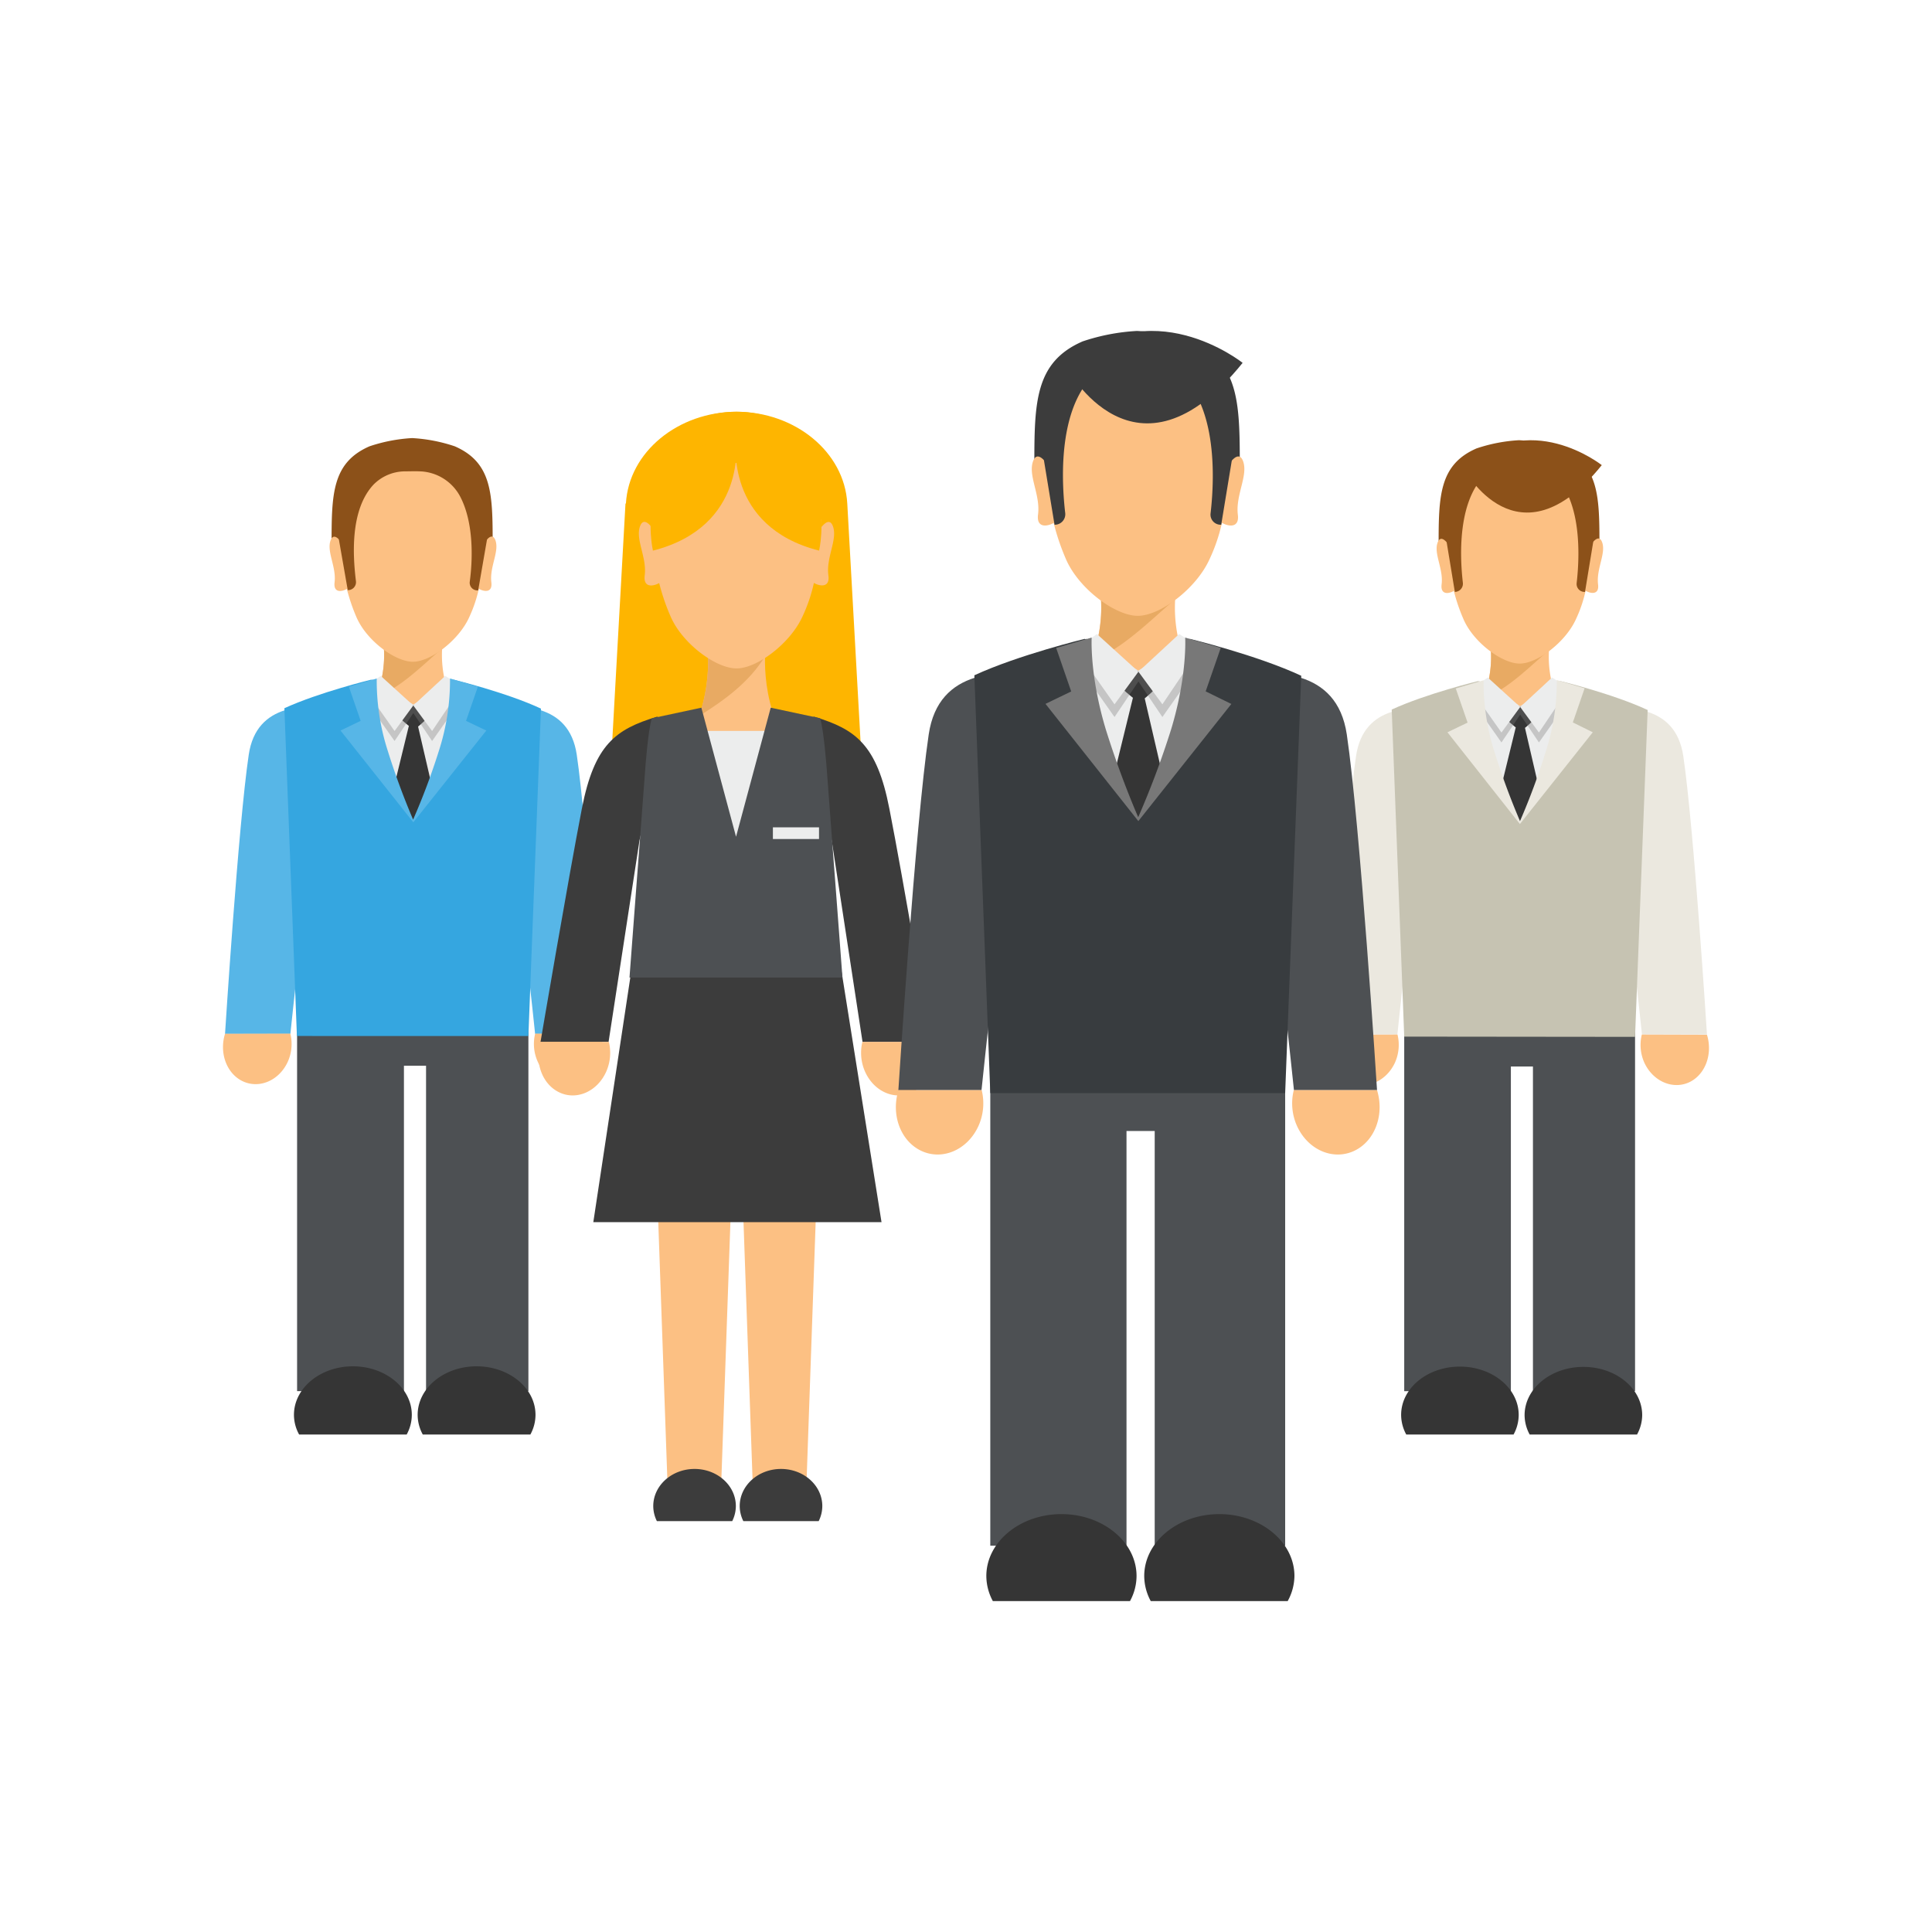
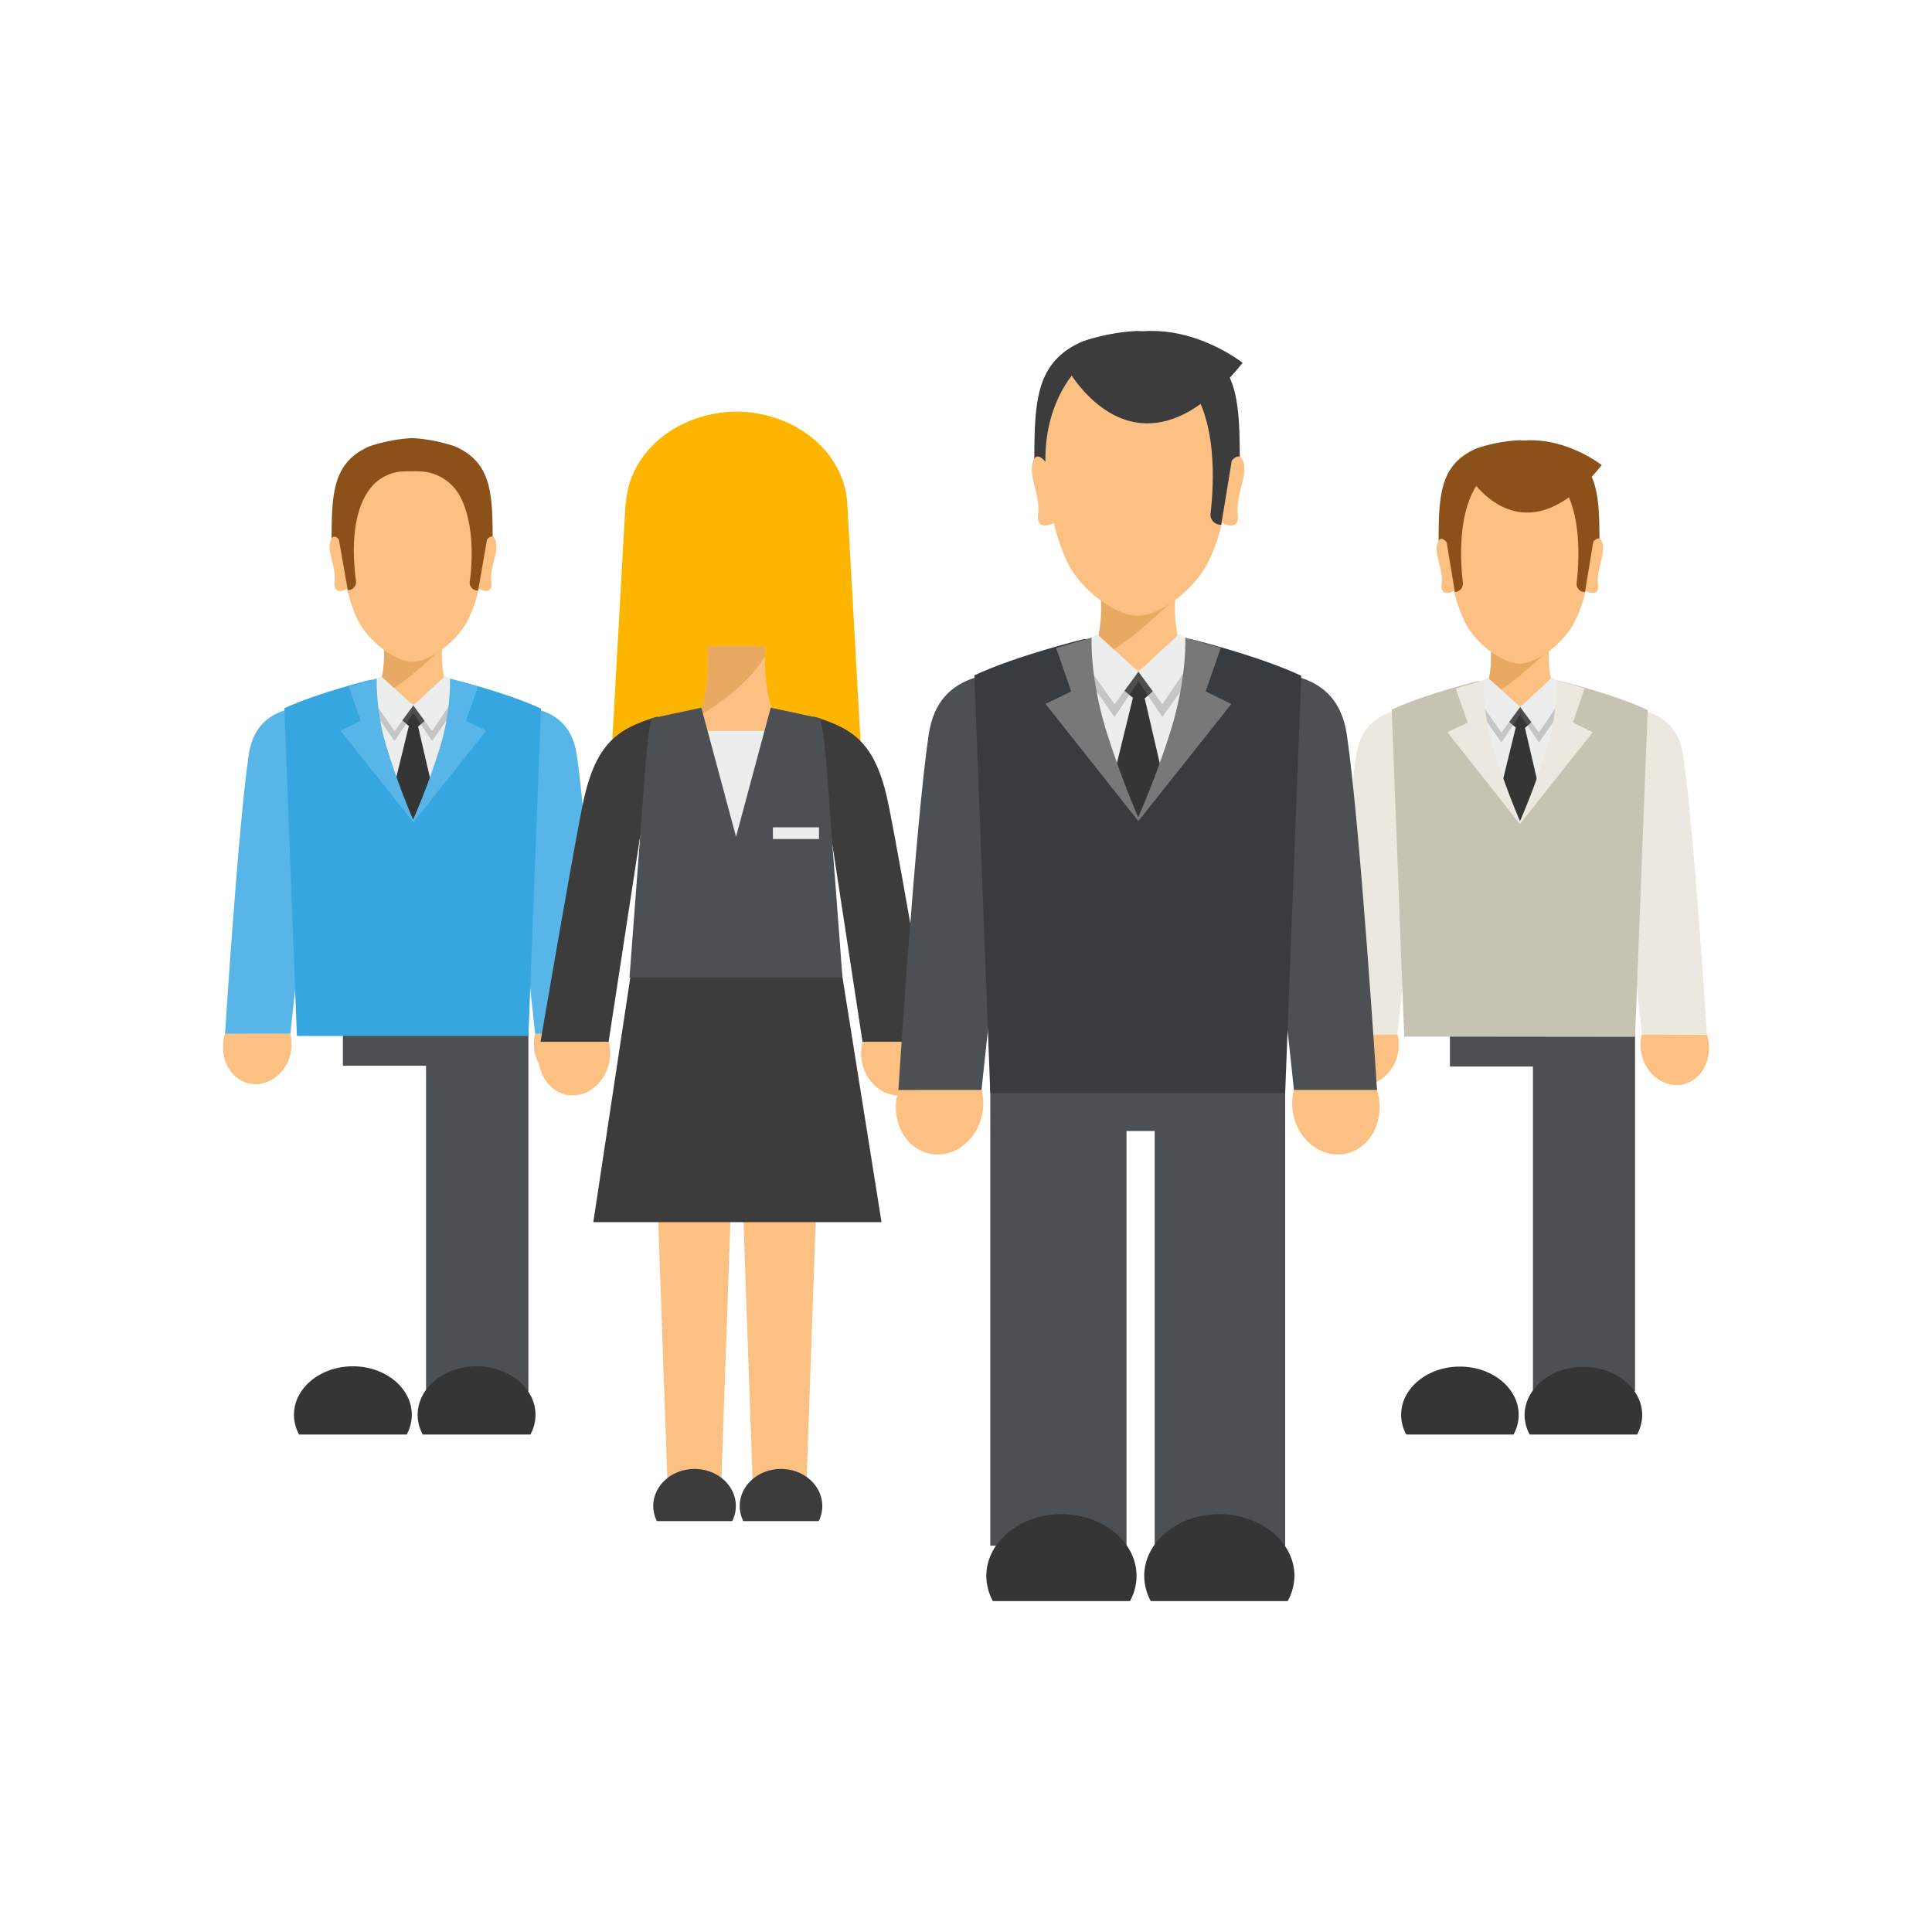
<svg xmlns="http://www.w3.org/2000/svg" viewBox="0 0 400 400">
  <title>group-of-people</title>
  <g style="isolation:isolate">
    <g id="Layer_1" data-name="Layer 1">
      <rect width="400" height="400" style="fill:#fff;opacity:0" />
      <rect x="88.21" y="210.6" width="21.19" height="77.42" style="fill:#4d5053" />
-       <rect x="61.51" y="210.6" width="22.12" height="77.42" style="fill:#4d5053" />
      <rect x="70.99" y="207.34" width="29.17" height="13.31" style="fill:#4d5053" />
      <path d="M109.81,297a8.51,8.51,0,0,0,1.06-4.07c0-5.55-5.46-10.05-12.2-10.05s-12.2,4.5-12.2,10.05A8.51,8.51,0,0,0,87.53,297Z" style="fill:#353535" />
      <path d="M119.41,156.25c-1.62-10.91-12-10.33-19-9.93-2.48.14,4.29,26,4.29,26l1.28,1.74c1.42,7.4,4.81,40,4.81,40h13.49S121.59,170.92,119.41,156.25Z" style="fill:#57b6e7" />
      <path d="M110.8,214a8.94,8.94,0,0,0,.5,5.74c1.8,4.06,6.1,5.83,9.6,4,3.22-1.71,4.61-5.9,3.42-9.71Z" style="fill:#fcc083" />
      <path d="M51.5,156.25c1.62-10.91,12-10.33,19-9.93,2.49.14-4.28,26-4.28,26l-1.29,1.74c-1.42,7.4-4.81,40-4.81,40H46.59S49.32,170.92,51.5,156.25Z" style="fill:#57b6e7" />
      <path d="M60.11,214a8.94,8.94,0,0,1-.49,5.74c-1.81,4.06-6.11,5.83-9.61,4-3.22-1.71-4.61-5.9-3.42-9.71Z" style="fill:#fcc083" />
      <path d="M61.93,297a8.41,8.41,0,0,1-1.07-4.07c0-5.55,5.47-10.05,12.2-10.05s12.2,4.5,12.2,10.05A8.51,8.51,0,0,1,84.2,297Z" style="fill:#353535" />
      <path d="M109.4,214.5,112,146.71c-7.19-3.36-18.11-6-18.11-6v.07l-.26-.07s.67,6.88-2.48,16.72H79.62c-3.15-9.84-2.48-16.7-2.47-16.72l-.27.07v-.07s-10.76,2.6-18,5.92l2.59,67.86Z" style="fill:#35a6e0" />
      <path d="M91.64,133.05H79.38a23.44,23.44,0,0,1-7,19.46l12.59,15.21H86.1l12.59-15.21A23.44,23.44,0,0,1,91.64,133.05Z" style="fill:#fcc083" />
      <path d="M91.64,133.05H79.38a22.7,22.7,0,0,1-1.58,11.32c5.13-2,9.21-6.21,13.71-10.08A12.29,12.29,0,0,1,91.64,133.05Z" style="fill:#e8aa63" />
      <path d="M78.71,141.67a23.76,23.76,0,0,1-6.38,10.84l12.59,15.21H86.1l12.59-15.21a23.88,23.88,0,0,1-6.39-10.84l-6.73,4.21Z" style="fill:#eceded" />
      <path d="M78.71,141.67c-.9,3.35,5.94,8.62,5.94,8.62l-3.42,14,4.28,5.61,4.27-5.61-3.22-13.86s6.65-5.37,5.74-8.72l-6.73,4.39Z" style="fill:#353535" />
      <polygon points="95.95 144.21 92.18 142 85.57 146.06 78.96 142 75.19 144.21 81.69 153.42 85.57 147.64 89.46 153.42 95.95 144.21" style="fill:#7d7d7d;opacity:0.35;mix-blend-mode:multiply" />
      <polygon points="85.57 146.06 89.46 151.35 95.67 142.14 92.18 139.94 85.57 146.06" style="fill:#eceded" />
      <polygon points="85.57 146.06 81.69 151.35 75.36 142.37 78.83 139.94 85.57 146.06" style="fill:#eceded" />
      <path d="M96.49,149.25l2.45-7.08-5.77-1.7a47.47,47.47,0,0,1-2.29,14.94,141.58,141.58,0,0,1-5.35,14.28,150.62,150.62,0,0,1-5.26-14.28A47.11,47.11,0,0,1,78,140.47l-5.77,1.7,2.44,7.08-4.17,2,15.07,19,15.12-19Z" style="fill:#57b6e7" />
      <path d="M94.15,92.4a33.44,33.44,0,0,0-8.82-1.7,33.52,33.52,0,0,0-8.82,1.7c-7.77,3.38-7.86,9.94-7.86,20.17H102C102,102.34,101.92,95.78,94.15,92.4Z" style="fill:#8c5119" />
      <path d="M102.55,111.81c-.5-1.29-1.37-.62-2,.23a23.64,23.64,0,0,0-2.08-10.41A17.47,17.47,0,0,1,91.52,97H80.06a17.72,17.72,0,0,1-6.94,3.51A22.92,22.92,0,0,0,70.46,112c-.67-.82-1.51-1.41-2-.16-.9,2.33,1.21,5.51.81,8.73-.27,2.19,1.45,2,2.54,1.36a38.75,38.75,0,0,0,2,5.87c2.08,4.82,8,9.21,11.67,9.21s9.5-4.43,11.66-9.21a28.43,28.43,0,0,0,2-5.9c1.08.63,2.86.89,2.59-1.33C101.33,117.32,103.45,114.14,102.55,111.81Z" style="fill:#fcc083" />
      <path d="M100.18,104q-.14-.93-.33-1.8a9.45,9.45,0,0,0-4.54-5.83c-.48-.29-.94-.61-1.38-.94a10.19,10.19,0,0,0-6.1-2.21h-4.6a9.82,9.82,0,0,0-5.13,1.4c-.39.24-.79.47-1.21.69a10.47,10.47,0,0,0-5.75,6.72c-.15.61-.27,1.26-.38,1.93a21.43,21.43,0,0,0-1,5.44L72,122.18h0a1.65,1.65,0,0,0,1.7-1.8c-.59-4.83-1.37-14.63,3.59-20a9.19,9.19,0,0,1,6.48-2.79c1,0,2.09-.05,3.19,0a9.79,9.79,0,0,1,8.29,5.17c3,5.69,2.56,13.63,2,17.74a1.6,1.6,0,0,0,1.64,1.74H99l2.2-12.68A21.36,21.36,0,0,0,100.18,104Z" style="fill:#8c5119" />
      <path d="M152.5,85.25c-12.07,0-22.31,8.3-22.91,19h-.09l-3.4,60.95h52.72l-3.4-60.95C174.82,93.55,164.57,85.25,152.5,85.25Z" style="fill:#feb500" />
      <polygon points="138.46 314.61 149.06 314.61 152.19 225.55 135.32 225.55 138.46 314.61" style="fill:#fcc083" />
      <polygon points="156.1 314.61 166.71 314.61 169.84 225.55 152.97 225.55 156.1 314.61" style="fill:#fcc083" />
      <polygon points="131.07 198.6 122.84 253.03 182.51 253.03 173.83 198.6 131.07 198.6" style="fill:#3c3c3c" />
      <path d="M169.5,314.93a7,7,0,0,0,.75-3.11c0-4.25-3.83-7.69-8.55-7.69s-8.55,3.44-8.55,7.69a7,7,0,0,0,.75,3.11Z" style="fill:#3c3c3c" />
      <path d="M136,314.93a7,7,0,0,1-.75-3.11c0-4.25,3.83-7.69,8.55-7.69s8.55,3.44,8.55,7.69a7,7,0,0,1-.75,3.11Z" style="fill:#3c3c3c" />
      <path d="M120.47,167.41c2.58-13.27,7-16.42,15.48-19,2.5-.76-3.55,25.6-3.55,25.6L126,215.71H111.91S117.64,182,120.47,167.41Z" style="fill:#3c3c3c" />
      <path d="M126.06,215.71a9.64,9.64,0,0,1-.52,6.1c-1.89,4.29-6.39,6.18-10.05,4.2-3.37-1.82-4.82-6.25-3.58-10.3Z" style="fill:#fcc083" />
      <path d="M184.13,167.41c-2.58-13.27-7-16.42-15.48-19-2.49-.76,3.55,25.6,3.55,25.6l6.38,41.72h14.11S187,182,184.13,167.41Z" style="fill:#3c3c3c" />
      <path d="M178.55,215.71a9.64,9.64,0,0,0,.52,6.1c1.88,4.29,6.38,6.18,10.05,4.2,3.36-1.82,4.82-6.25,3.57-10.3Z" style="fill:#fcc083" />
      <path d="M158.54,133.79H146.46s1.85,13.17-6.94,24.06l12.4,20h1.16l12.4-20C156.7,147,158.54,133.79,158.54,133.79Z" style="fill:#fcc083" />
      <path d="M153.08,133.79h-6.62a34.84,34.84,0,0,1-1.71,14.44c5.34-3.32,10.35-7,13.65-12.35a19.82,19.82,0,0,1,.14-2.09Z" style="fill:#e8aa63" />
      <polygon points="139.65 151.33 151.92 177.86 153.08 177.86 165.36 151.33 139.65 151.33" style="fill:#eceded" />
-       <path d="M172.43,108.91c-.58-1.51-1.6-.73-2.4.26.23-11.71-5.95-17.65-5.95-17.65l-11.61-3.83-11.61,3.83s-6.22,5.93-6,17.57c-.78-1-1.76-1.65-2.33-.18-1.05,2.72,1.43,6.45.95,10.23-.32,2.56,1.7,2.3,3,1.58a44,44,0,0,0,2.35,6.89c2.42,5.64,9.39,10.78,13.66,10.78s11.14-5.18,13.67-10.78a32.91,32.91,0,0,0,2.35-6.92c1.27.74,3.36,1,3-1.55C171,115.36,173.49,111.63,172.43,108.91Z" style="fill:#fcc083" />
      <path d="M172.85,181.53l-.2-2.57-1.37-18.25c-.19-2.8-.74-9.39-1.46-12l-10.25-2.19-7.18,26.72-7.18-26.72-10.28,2.2c-.72,2.57-1.27,9.15-1.45,12L132.1,179l-.2,2.57-1.57,20.82h44.09Z" style="fill:#4d5053" />
      <path d="M152.5,85.25a21.94,21.94,0,0,0-21.95,21.68v.61h6c3.66-7,7.51-11.69,15.91-11.69s11.76,4.74,15.42,11.69h6.44v-.44A21.86,21.86,0,0,0,152.5,85.25Z" style="fill:#feb500" />
      <path d="M152.4,91.13S149.92,109,169.59,114C169.59,114,174.62,91.84,152.4,91.13Z" style="fill:#feb500" />
      <path d="M152.37,91.13S154.85,109,135.18,114C135.18,114,130.16,91.84,152.37,91.13Z" style="fill:#feb500" />
      <rect x="160.02" y="171.29" width="9.55" height="2.42" style="fill:#eceded" />
      <path d="M226.66,200c.94-.86,1.92-1.68,2.89-2.51h0C228.58,198.32,227.6,199.14,226.66,200Z" style="fill:#d0c7ab" />
      <rect x="317.38" y="210.78" width="21.14" height="77.25" style="fill:#4d5053" />
-       <rect x="290.73" y="210.78" width="22.08" height="77.25" style="fill:#4d5053" />
      <rect x="300.19" y="207.53" width="29.1" height="13.28" style="fill:#4d5053" />
      <path d="M338.93,297A8.5,8.5,0,0,0,340,293c0-5.54-5.45-10-12.18-10s-12.17,4.49-12.17,10A8.5,8.5,0,0,0,316.7,297Z" style="fill:#353535" />
      <path d="M348.51,156.55c-1.62-10.89-11.93-10.3-18.92-9.91-2.48.14,4.28,25.94,4.28,25.94l1.28,1.75c1.42,7.37,4.8,39.87,4.8,39.87h13.46S350.68,171.19,348.51,156.55Z" style="fill:#ebe8df" />
      <path d="M339.92,214.2a9,9,0,0,0,.49,5.74c1.8,4,6.09,5.82,9.59,4,3.21-1.71,4.59-5.89,3.41-9.7Z" style="fill:#fcc083" />
      <path d="M280.75,156.55c1.61-10.89,11.92-10.3,18.92-9.91,2.47.14-4.28,25.94-4.28,25.94l-1.29,1.75c-1.41,7.37-4.79,39.87-4.79,39.87H275.84S278.57,171.19,280.75,156.55Z" style="fill:#ebe8df" />
      <path d="M289.34,214.2a9,9,0,0,1-.5,5.74c-1.8,4-6.09,5.82-9.58,4-3.21-1.71-4.6-5.89-3.42-9.7Z" style="fill:#fcc083" />
      <path d="M291.15,297a8.5,8.5,0,0,1-1.06-4.06c0-5.54,5.45-10,12.17-10s12.17,4.49,12.17,10a8.5,8.5,0,0,1-1.06,4.06Z" style="fill:#353535" />
      <path d="M338.52,214.67,341.13,147c-7.18-3.35-18.08-6-18.08-6v.08l-.26-.08s.68,6.87-2.47,16.69H308.8c-3.15-9.82-2.47-16.67-2.47-16.69l-.26.08v-.08s-10.74,2.59-17.93,5.91l2.59,67.71Z" style="fill:#c6c3b2" />
      <path d="M320.8,133.4H308.56a23.39,23.39,0,0,1-7,19.42L314.09,168h1.18l12.56-15.18A23.39,23.39,0,0,1,320.8,133.4Z" style="fill:#fcc083" />
      <path d="M320.8,133.4H308.56A22.55,22.55,0,0,1,307,144.7c5.11-2,9.18-6.2,13.68-10.07A12.27,12.27,0,0,1,320.8,133.4Z" style="fill:#e8aa63" />
      <path d="M307.9,142a23.81,23.81,0,0,1-6.37,10.82L314.09,168h1.18l12.56-15.18A23.72,23.72,0,0,1,321.46,142l-6.72,4.21Z" style="fill:#eceded" />
      <path d="M307.9,142c-.91,3.35,5.92,8.6,5.92,8.6l-3.41,13.94,4.27,5.59,4.26-5.59-3.21-13.84s6.63-5.35,5.73-8.7l-6.72,4.38Z" style="fill:#353535" />
      <polygon points="325.1 144.53 321.34 142.33 314.74 146.38 308.15 142.33 304.38 144.53 310.86 153.72 314.74 147.96 318.62 153.72 325.1 144.53" style="fill:#7d7d7d;opacity:0.35;mix-blend-mode:multiply" />
      <polygon points="314.74 146.38 318.62 151.66 324.82 142.47 321.34 140.27 314.74 146.38" style="fill:#eceded" />
      <polygon points="314.74 146.38 310.86 151.66 304.55 142.7 308.02 140.27 314.74 146.38" style="fill:#eceded" />
      <path d="M325.64,149.57l2.44-7.07-5.76-1.7A47.42,47.42,0,0,1,320,155.71,141.84,141.84,0,0,1,314.7,170a149.89,149.89,0,0,1-5.26-14.25,47.42,47.42,0,0,1-2.28-14.91l-5.76,1.7,2.45,7.07-4.17,2,15,19,15.09-19Z" style="fill:#ebe8df" />
      <path d="M323.3,92.84a33.28,33.28,0,0,0-8.8-1.7,33.36,33.36,0,0,0-8.8,1.7c-7.75,3.37-7.85,9.92-7.85,20.12h33.3C331.15,102.76,331.06,96.21,323.3,92.84Z" style="fill:#8c5119" />
      <path d="M331.68,112.21c-.5-1.29-1.37-.62-2.05.22.2-10-5.07-15-5.07-15H304.79s-5.3,5-5.13,15c-.67-.81-1.5-1.4-2-.15-.89,2.31,1.22,5.49.81,8.71-.27,2.18,1.45,2,2.53,1.35a37.41,37.41,0,0,0,2,5.86c2.07,4.81,8,9.19,11.64,9.19s9.48-4.42,11.64-9.19a27.52,27.52,0,0,0,2-5.89c1.08.63,2.86.89,2.58-1.32C330.47,117.7,332.58,114.52,331.68,112.21Z" style="fill:#fcc083" />
      <path d="M303.13,97.11s11.09,20.8,28.5-.81C331.63,96.3,316.37,84.18,303.13,97.11Z" style="fill:#8c5119" />
      <path d="M302.87,120.65c-.71-6.15-1.32-20.54,7.89-24.56L308,94.73s-8.25,1.66-9,14.39l2.21,13.43h0A1.7,1.7,0,0,0,302.87,120.65Z" style="fill:#8c5119" />
      <path d="M328.07,122.55h.09l2.19-13.34c-.76-12.73-9-14.4-9-14.4l-2.82,1.37c9.21,4,8.61,18.38,7.9,24.54A1.64,1.64,0,0,0,328.07,122.55Z" style="fill:#8c5119" />
      <rect x="239.07" y="221.34" width="27.01" height="98.68" style="fill:#4d5053" />
      <rect x="205.03" y="221.34" width="28.2" height="98.68" style="fill:#4d5053" />
      <rect x="217.11" y="217.19" width="37.18" height="16.97" style="fill:#4d5053" />
      <path d="M266.6,331.49A11,11,0,0,0,268,326.3c0-7.08-7-12.82-15.55-12.82s-15.55,5.74-15.55,12.82a11,11,0,0,0,1.35,5.19Z" style="fill:#353535" />
      <path d="M278.84,152.06c-2.07-13.91-15.24-13.16-24.18-12.66-3.16.18,5.47,33.14,5.47,33.14l1.64,2.23c1.81,9.42,6.13,50.94,6.13,50.94h17.2S281.61,170.77,278.84,152.06Z" style="fill:#4d5053" />
      <path d="M267.86,225.71a11.41,11.41,0,0,0,.63,7.32c2.3,5.17,7.78,7.43,12.25,5.06,4.1-2.19,5.87-7.52,4.36-12.38Z" style="fill:#fcc083" />
      <path d="M192.28,152.06c2.06-13.91,15.23-13.16,24.17-12.66,3.16.18-5.47,33.14-5.47,33.14l-1.64,2.23c-1.81,9.42-6.13,50.94-6.13,50.94H186S189.5,170.77,192.28,152.06Z" style="fill:#4d5053" />
      <path d="M203.25,225.71a11.41,11.41,0,0,1-.63,7.32c-2.3,5.17-7.78,7.43-12.24,5.06-4.11-2.19-5.88-7.52-4.36-12.38Z" style="fill:#fcc083" />
      <path d="M205.56,331.49a11,11,0,0,1-1.35-5.19c0-7.08,7-12.82,15.55-12.82s15.55,5.74,15.55,12.82a10.86,10.86,0,0,1-1.36,5.19Z" style="fill:#353535" />
      <path d="M266.08,226.31l3.33-86.4c-9.17-4.28-23.09-7.65-23.09-7.65v.1l-.34-.1s.87,8.78-3.15,21.32H228.11c-4-12.54-3.15-21.29-3.15-21.32l-.34.1v-.1s-13.72,3.32-22.89,7.55l3.3,86.5Z" style="fill:#383c3f" />
      <path d="M243.44,122.49H227.81a29.91,29.91,0,0,1-9,24.81l16.05,19.39h1.5l16-19.39A29.88,29.88,0,0,1,243.44,122.49Z" style="fill:#fcc083" />
      <path d="M243.44,122.49H227.81a28.92,28.92,0,0,1-2,14.43c6.53-2.54,11.73-7.92,17.48-12.85C243.34,123.07,243.44,122.49,243.44,122.49Z" style="fill:#e8aa63" />
      <path d="M227,133.47a30.34,30.34,0,0,1-8.14,13.83l16.05,19.39h1.5l16-19.39a30.34,30.34,0,0,1-8.14-13.83l-8.58,5.38Z" style="fill:#eceded" />
      <path d="M227,133.47c-1.15,4.28,7.56,11,7.56,11l-4.36,17.79,5.46,7.14,5.44-7.14L237,144.59s8.47-6.84,7.32-11.12l-8.58,5.6Z" style="fill:#353535" />
      <polygon points="248.94 136.71 244.13 133.9 235.7 139.07 227.28 133.9 222.47 136.71 230.75 148.45 235.7 141.09 240.66 148.45 248.94 136.71" style="fill:#7d7d7d;opacity:0.35;mix-blend-mode:multiply" />
      <polygon points="235.7 139.07 240.66 145.82 248.58 134.07 244.13 131.27 235.7 139.07" style="fill:#eceded" />
      <polygon points="235.7 139.07 230.75 145.82 222.68 134.37 227.11 131.27 235.7 139.07" style="fill:#eceded" />
      <path d="M249.62,143.14l3.12-9L245.38,132s.47,7.84-2.91,19a181,181,0,0,1-6.82,18.2,192.15,192.15,0,0,1-6.71-18.2c-3.38-11.2-2.92-19-2.92-19l-7.35,2.16,3.11,9-5.32,2.57L235.68,170l19.26-24.25Z" style="fill:#787878" />
      <path d="M246.64,70.68a42.48,42.48,0,0,0-11.24-2.16,42.55,42.55,0,0,0-11.25,2.16c-9.9,4.3-10,12.67-10,25.7h42.54C256.67,83.35,256.55,75,246.64,70.68Z" style="fill:#3c3c3c" />
      <path d="M257.34,95.42c-.64-1.64-1.75-.79-2.61.29C255,83,248.25,76.5,248.25,76.5H223s-6.77,6.46-6.55,19.11c-.86-1-1.92-1.78-2.54-.19-1.15,3,1.55,7,1,11.13-.34,2.78,1.85,2.5,3.24,1.72a48.36,48.36,0,0,0,2.54,7.49c2.65,6.14,10.22,11.74,14.87,11.74s12.12-5.64,14.87-11.74a35.8,35.8,0,0,0,2.56-7.52c1.38.8,3.65,1.13,3.29-1.69C255.79,102.44,258.49,98.38,257.34,95.42Z" style="fill:#fcc083" />
      <path d="M220.87,76.13s14.16,26.58,36.4-1C257.27,75.1,237.78,59.62,220.87,76.13Z" style="fill:#3c3c3c" />
-       <path d="M220.54,106.21c-.91-7.86-1.69-26.25,10.08-31.38L227,73.09s-10.53,2.13-11.49,18.39l2.82,17.16h0A2.17,2.17,0,0,0,220.54,106.21Z" style="fill:#3c3c3c" />
      <path d="M252.72,108.64h.12l2.8-17c-1-16.26-11.49-18.39-11.49-18.39l-3.6,1.74c11.75,5.13,11,23.49,10.08,31.36A2.09,2.09,0,0,0,252.72,108.64Z" style="fill:#3c3c3c" />
    </g>
  </g>
</svg>